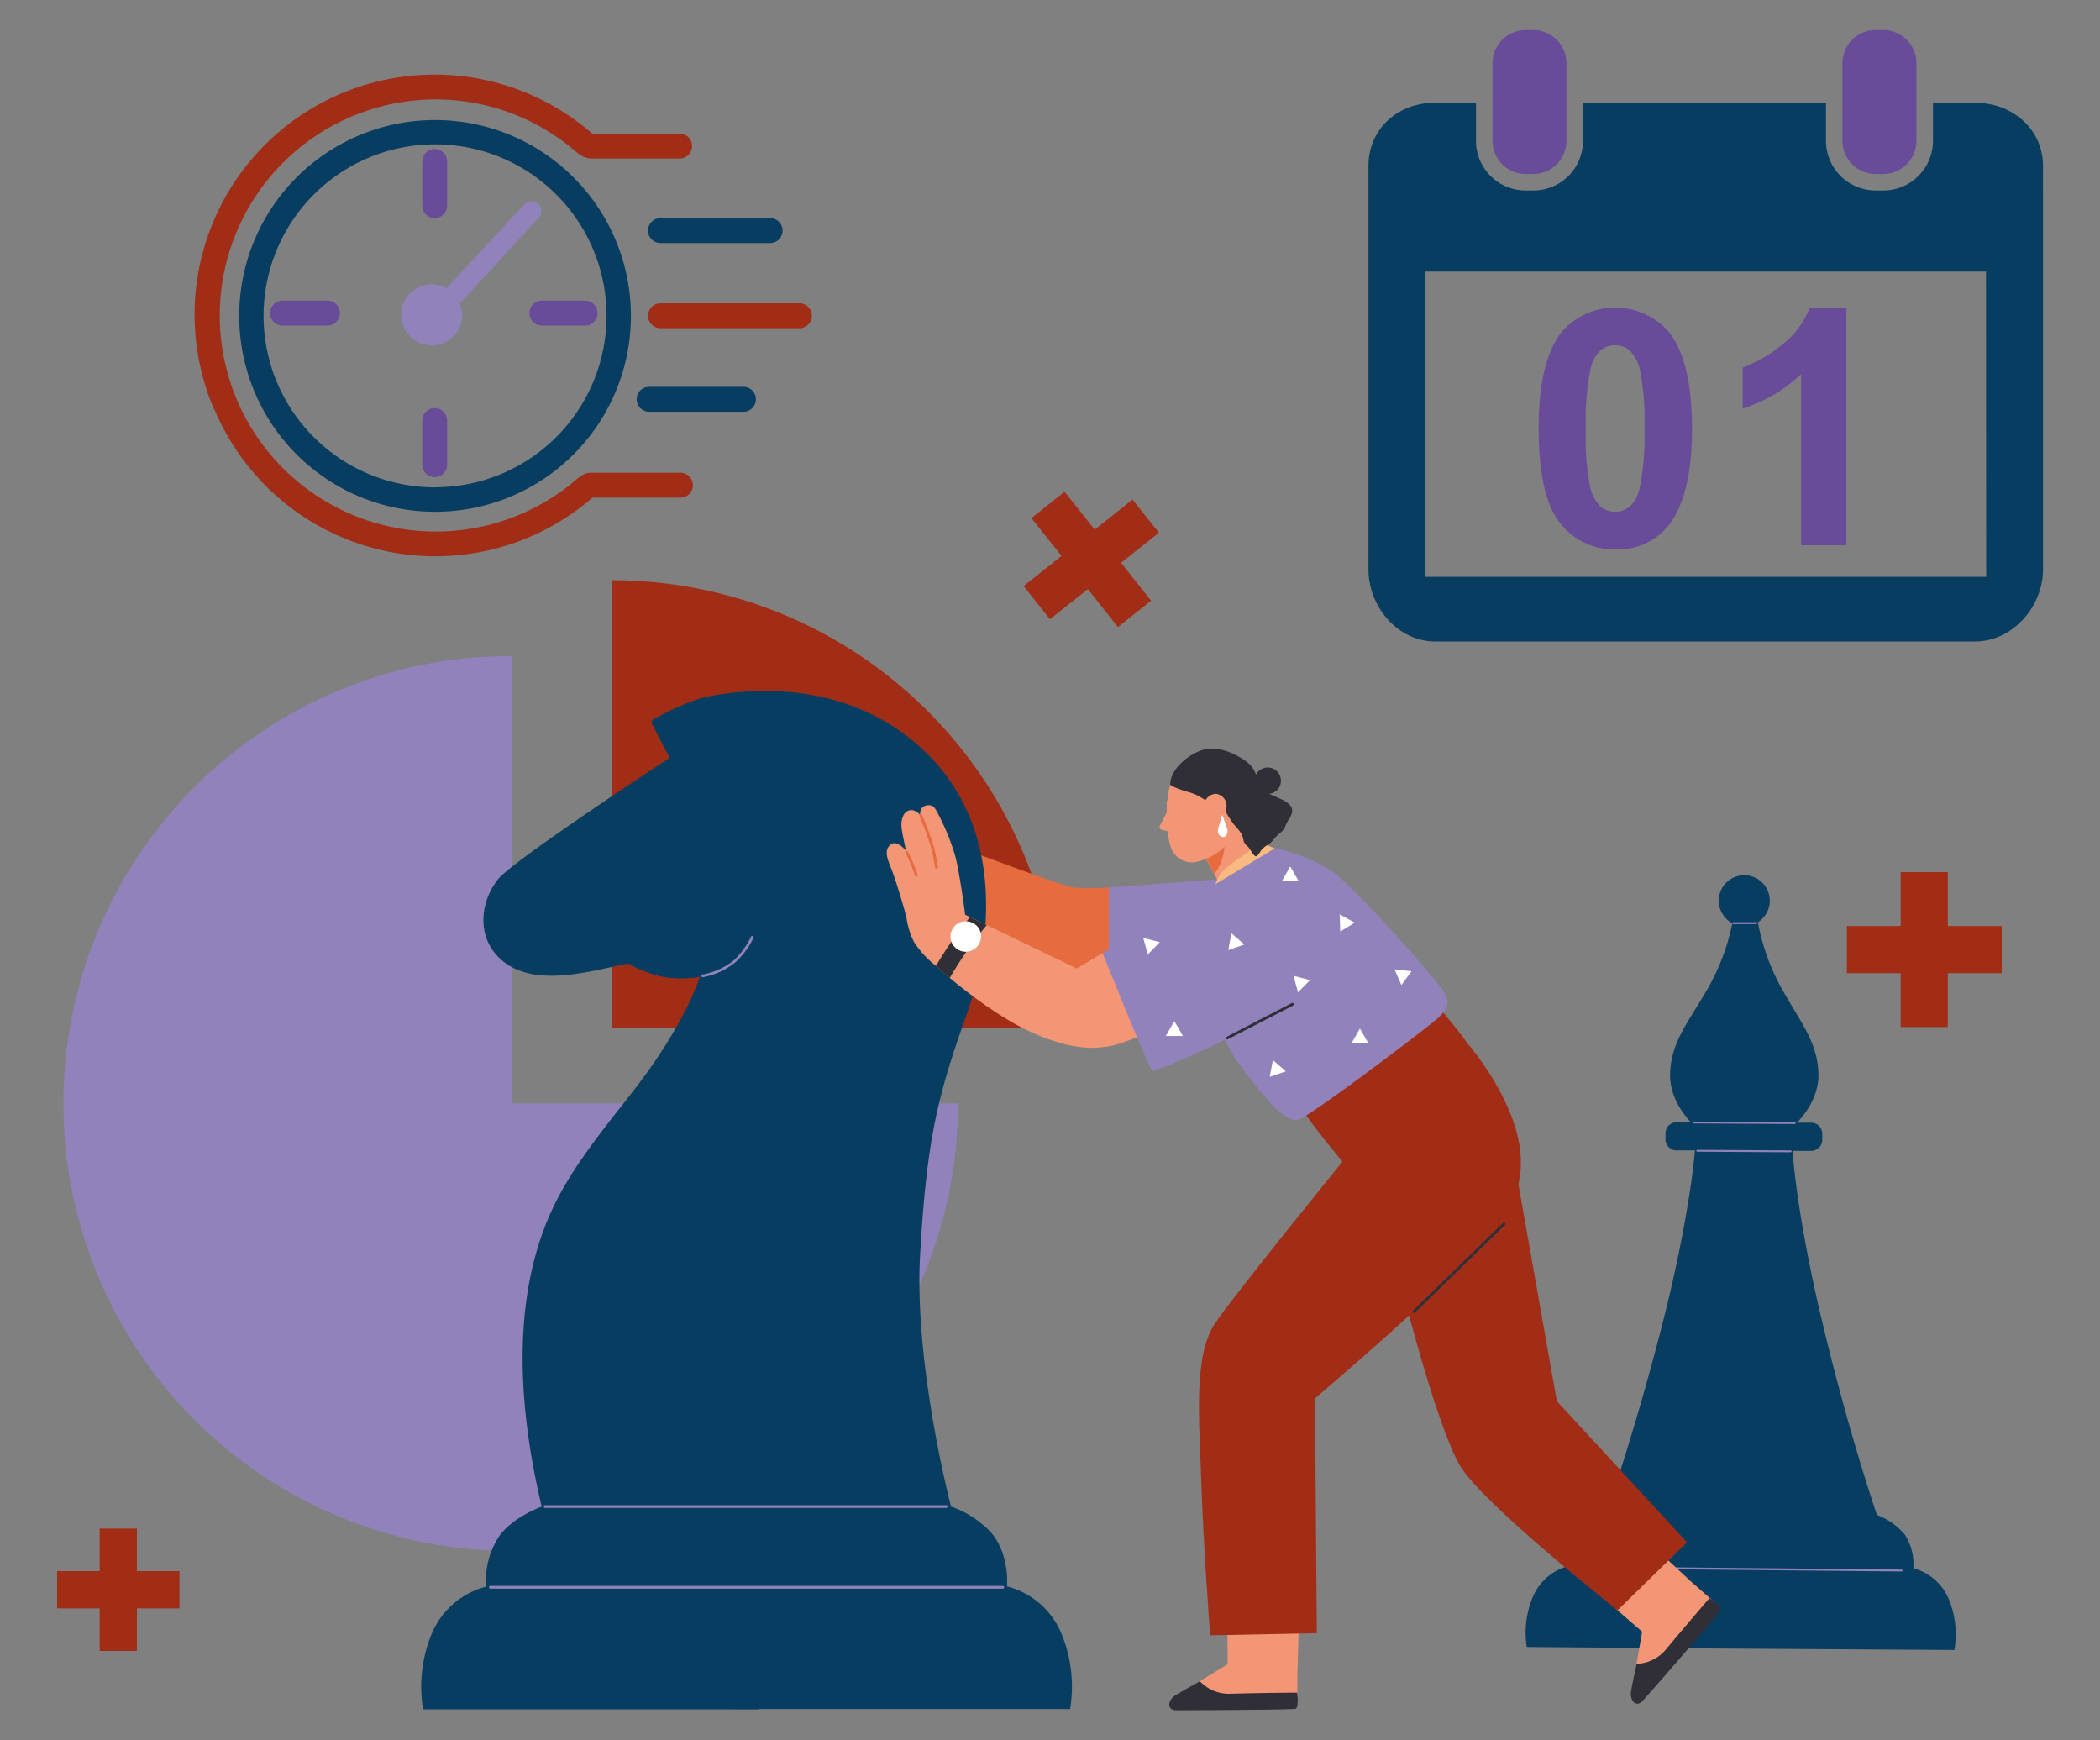
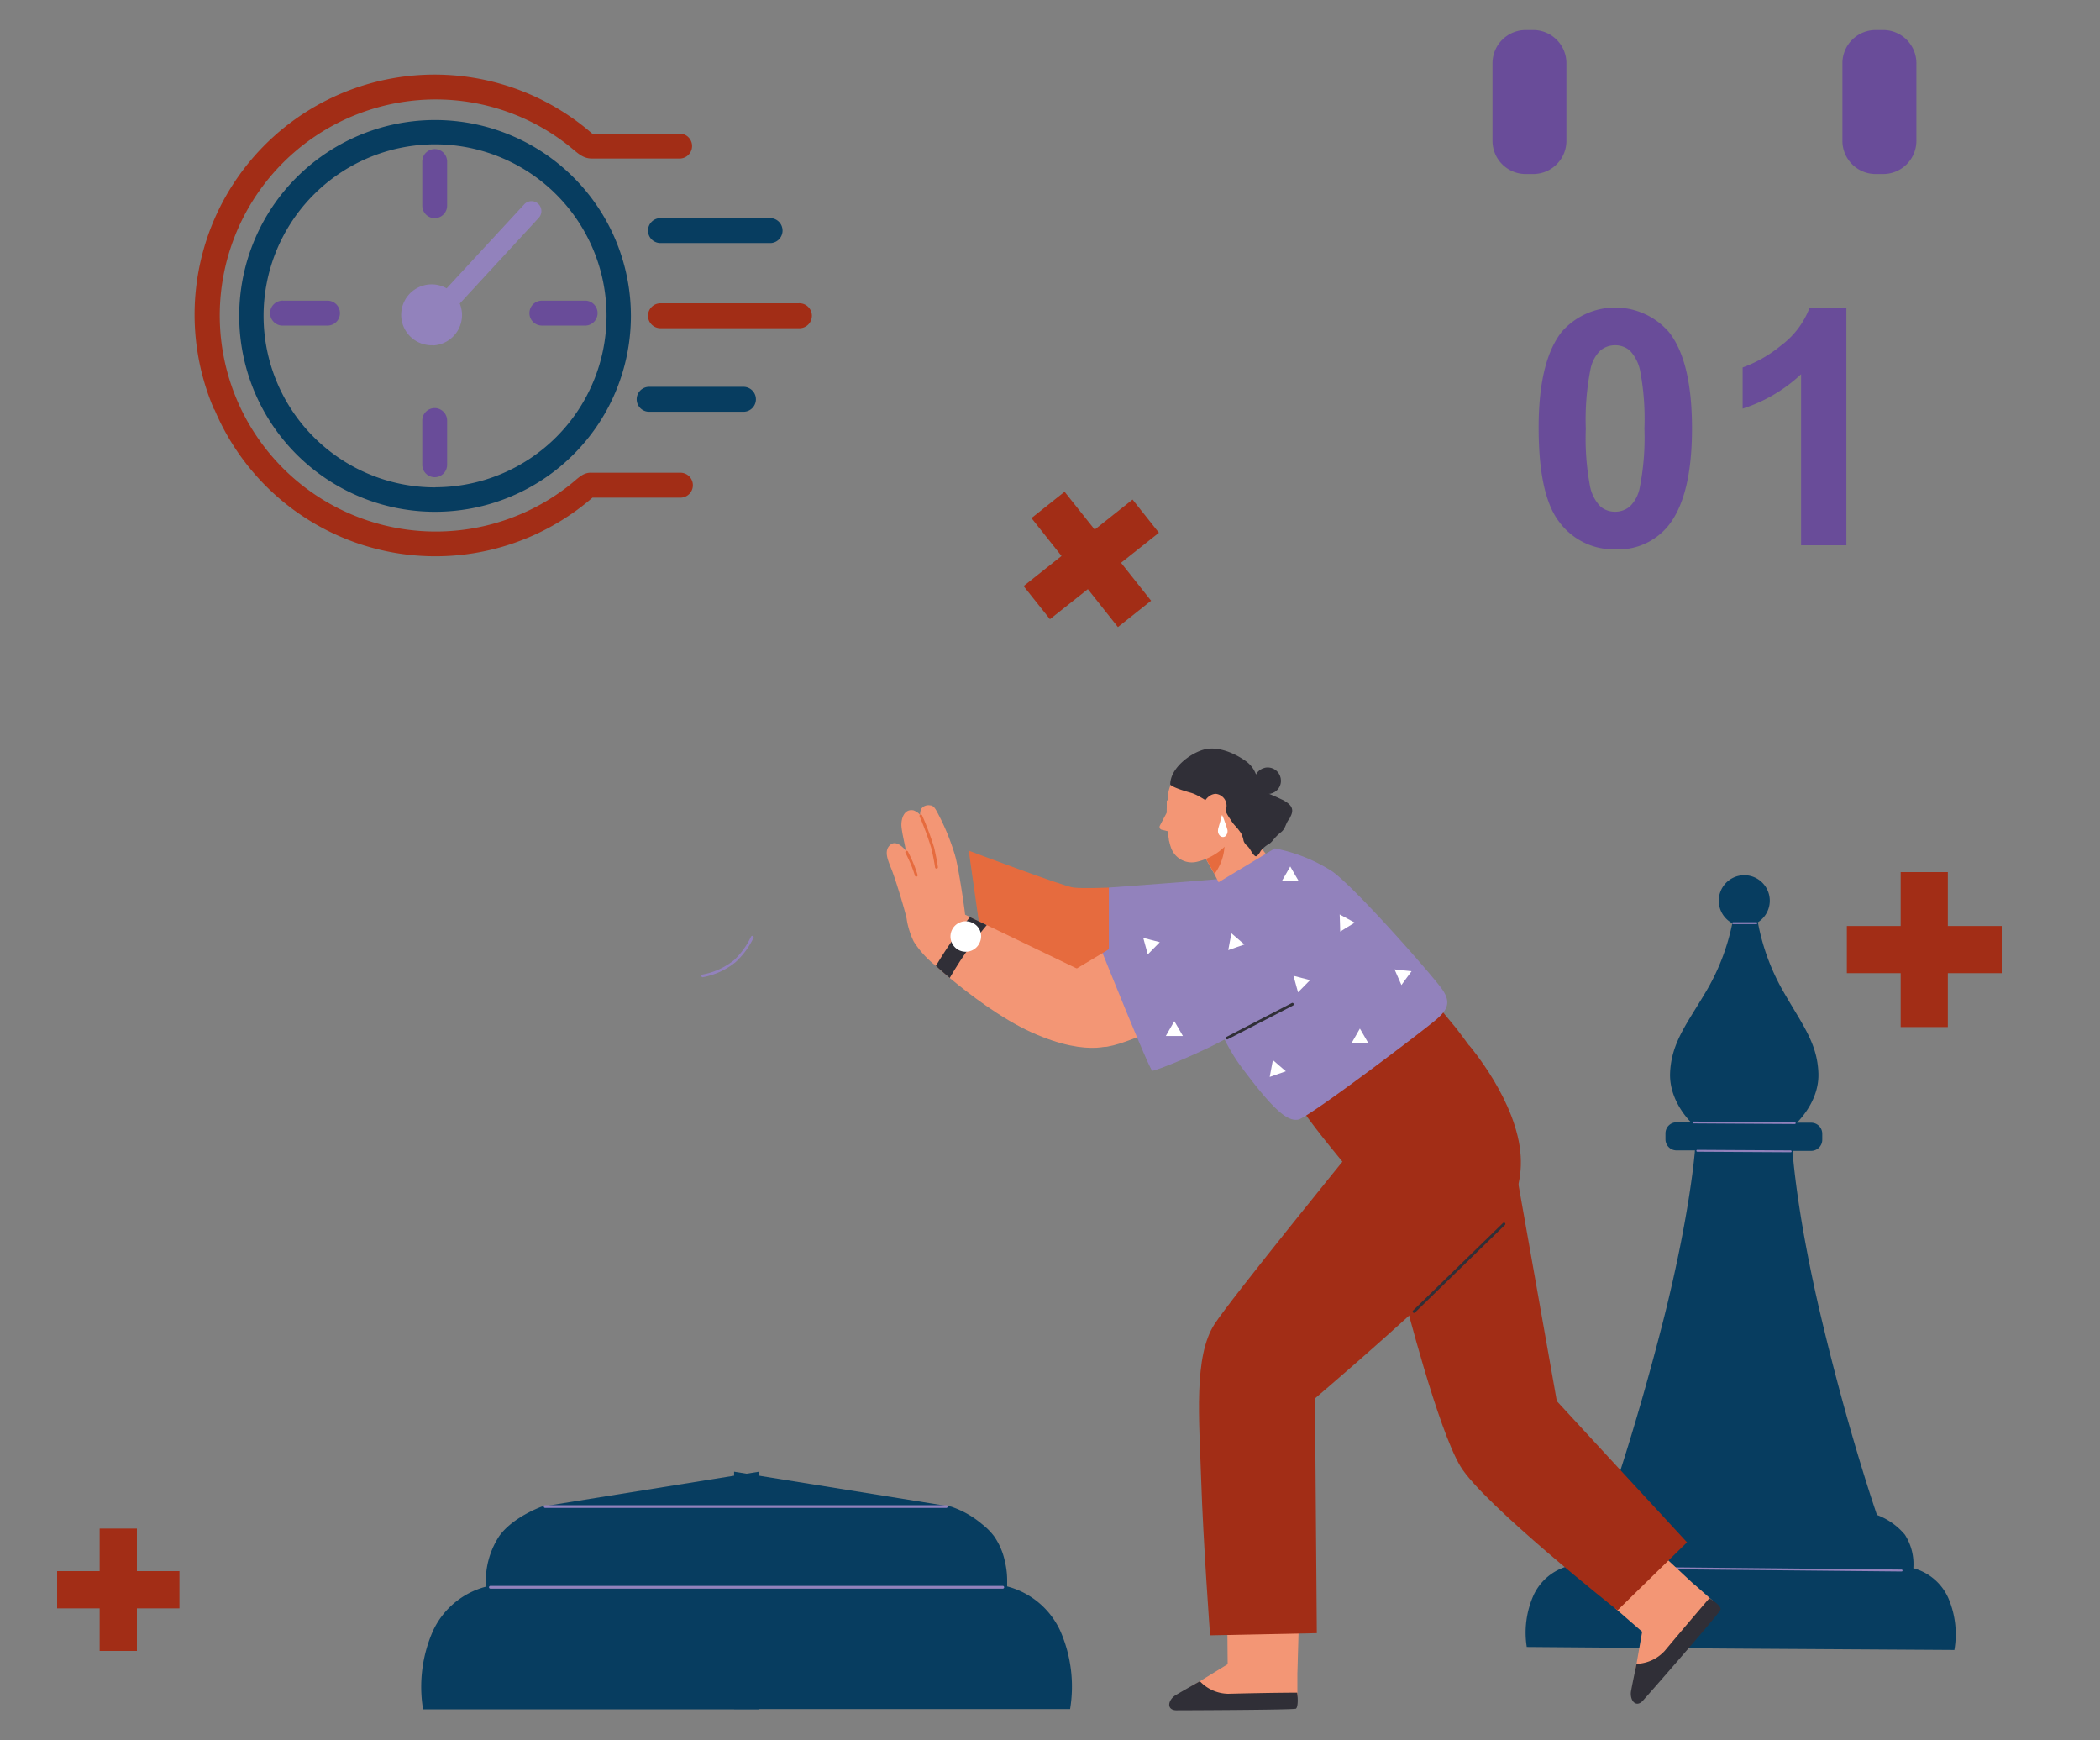
<svg xmlns="http://www.w3.org/2000/svg" id="katman_1" data-name="katman 1" viewBox="0 0 350 290">
  <rect x="0" y="0" width="350" height="290" fill="#808080" stroke="none" />
  <defs>
    <style>.cls-1{fill:#fff;}.cls-2{fill:#073d60;}.cls-3{fill:#a22d16;}.cls-4{fill:#694c99;}.cls-5{fill:#9282bc;}.cls-6{fill:#f39675;}.cls-7{fill:#302f37;}.cls-8{fill:#e66b3e;}.cls-9{fill:#f9ba81;}</style>
  </defs>
  <path class="cls-1" d="M45.81,38.28,61.4,47.05" />
  <line class="cls-1" x1="82.8" y1="47.05" x2="75.7" y2="50.9" />
  <path class="cls-2" d="M108,38.43A2.08,2.08,0,0,0,110,40.5h18.49a2.08,2.08,0,0,0,0-4.15H110A2.08,2.08,0,0,0,108,38.43Z" />
  <path class="cls-3" d="M35.74,68.22a39.95,39.95,0,0,0,63,14.71h14.66a2.08,2.08,0,0,0,0-4.16H98.61c-1.43-.06-2.17.85-3.47,1.89l-.26.21a36,36,0,1,1-22.3-64.3,35.68,35.68,0,0,1,22.3,7.79l.14.12c1.24,1,2.11,1.93,3.59,1.93h14.8a2.08,2.08,0,0,0,0-4.15H98.7a40,40,0,0,0-63,46Z" />
  <path class="cls-3" d="M108,52.61A2.08,2.08,0,0,0,110,54.69h23.09a2.08,2.08,0,1,0,0-4.15H110A2.08,2.08,0,0,0,108,52.61Z" />
  <path class="cls-2" d="M124.05,64.46h-16a2.08,2.08,0,0,0,0,4.15h16a2.08,2.08,0,0,0,0-4.15Z" />
  <path class="cls-4" d="M72.45,36.35a2.08,2.08,0,0,0,2.07-2.08V26.91a2.07,2.07,0,1,0-4.14,0v7.36A2.07,2.07,0,0,0,72.45,36.35Z" />
  <path class="cls-2" d="M72.58,20a32.64,32.64,0,1,0,32.57,32.63A32.64,32.64,0,0,0,72.58,20Zm0,61.21a28.58,28.58,0,1,1,28.51-28.58A28.58,28.58,0,0,1,72.58,81.19Z" />
  <path class="cls-4" d="M88.24,52.18a2.07,2.07,0,0,0,2.07,2.07h7.35a2.08,2.08,0,0,0,0-4.15H90.31A2.07,2.07,0,0,0,88.24,52.18Z" />
  <path class="cls-5" d="M72.14,57.56A5.07,5.07,0,0,0,77,52.29a5.33,5.33,0,0,0-.37-1.71L89.79,36.3a1.65,1.65,0,1,0-2.42-2.25l-12.93,14a5,5,0,0,0-2.7-.66,5.07,5.07,0,0,0,.4,10.14Z" />
  <path class="cls-4" d="M72.45,68a2.07,2.07,0,0,0-2.07,2.08v7.37a2.07,2.07,0,1,0,4.14,0V70.08A2.08,2.08,0,0,0,72.45,68Z" />
  <path class="cls-4" d="M56.66,52.18a2.08,2.08,0,0,0-2.07-2.08H47.24a2.08,2.08,0,1,0,0,4.15h7.35A2.07,2.07,0,0,0,56.66,52.18Z" />
  <path class="cls-4" d="M312.58,29h1.31a5.54,5.54,0,0,0,5.51-5.53V10.53A5.54,5.54,0,0,0,313.89,5h-1.31a5.54,5.54,0,0,0-5.51,5.53V23.46A5.54,5.54,0,0,0,312.58,29Z" />
  <path class="cls-4" d="M254.26,29h1.3a5.54,5.54,0,0,0,5.51-5.53V10.53A5.54,5.54,0,0,0,255.56,5h-1.3a5.54,5.54,0,0,0-5.51,5.53V23.46A5.54,5.54,0,0,0,254.26,29Z" />
  <path class="cls-4" d="M300.18,90.86h7.55V51.25h-6.12a14,14,0,0,1-4.76,6.31,21.57,21.57,0,0,1-6.41,3.67v6.86a25.74,25.74,0,0,0,9.74-5.73Z" />
  <path class="cls-4" d="M269.19,91.54a10.73,10.73,0,0,0,8.91-4Q282,82.6,282,71.4t-3.84-16.06a11.85,11.85,0,0,0-17.86-.06q-3.87,4.9-3.86,16,0,11.37,3.51,15.79A11.27,11.27,0,0,0,269.19,91.54Zm-4.11-30a5.92,5.92,0,0,1,1.66-3.14,3.79,3.79,0,0,1,2.45-.87,3.73,3.73,0,0,1,2.43.87,6.85,6.85,0,0,1,1.75,3.47,42.81,42.81,0,0,1,.7,9.54,42.84,42.84,0,0,1-.78,9.85,5.88,5.88,0,0,1-1.66,3.14,3.78,3.78,0,0,1-2.44.87,3.69,3.69,0,0,1-2.43-.86A6.61,6.61,0,0,1,265,81a42.85,42.85,0,0,1-.7-9.55A43.22,43.22,0,0,1,265.08,61.53Z" />
-   <path class="cls-2" d="M329.16,17.12h-7v6.34a8.28,8.28,0,0,1-8.26,8.28h-1.31a8.28,8.28,0,0,1-8.26-8.28V17.12h-40.5v6.34a8.27,8.27,0,0,1-8.26,8.28h-1.3A8.27,8.27,0,0,1,246,23.46V17.12h-6.82c-6.2,0-11.1,4.33-11.1,10.54V94.89c0,6.21,4.9,12,11.1,12h90c6.2,0,11.32-5.78,11.32-12V27.66C340.48,21.45,335.36,17.12,329.16,17.12Zm1.87,79h-93.5V45.25H331Z" />
-   <path class="cls-3" d="M102.06,96.68v74.55h74.38A74.49,74.49,0,0,0,102.06,96.68Z" />
-   <path class="cls-5" d="M85.29,109.32a74.55,74.55,0,1,0,74.38,74.54H85.29Z" />
  <path class="cls-2" d="M288.63,274.71h0l37.1.23a15.28,15.28,0,0,0-1-8.63,8.92,8.92,0,0,0-5.84-5,9.07,9.07,0,0,0-1.4-5.57,11.15,11.15,0,0,0-4.67-3.3h0c0-.09-4.62-13.2-9.31-33-4.14-17.46-4.75-27.67-4.75-27.67h0l3.09,0a1.85,1.85,0,0,0,1.86-1.83v-1a1.84,1.84,0,0,0-1.83-1.86h-2.39c1.25-1.28,3.7-4.31,3.58-8.22-.17-5.23-2.9-8.39-6.15-14.18a36.58,36.58,0,0,1-3.94-11,4.25,4.25,0,1,0-4.26.16,36.57,36.57,0,0,1-4.05,10.81c-3.32,5.74-6.09,8.87-6.32,14.1-.17,3.9,2.25,7,3.48,8.26h-2.39a1.84,1.84,0,0,0-1.86,1.83v1a1.84,1.84,0,0,0,1.83,1.85l3.08,0s-.74,10.2-5.09,27.61c-5,19.77-9.72,32.84-9.72,32.84a11.19,11.19,0,0,0-4.73,3.24,9,9,0,0,0-1.46,5.55,8.89,8.89,0,0,0-5.9,4.89,15.33,15.33,0,0,0-1.13,8.62Z" />
  <path class="cls-5" d="M292.87,153.87a.15.15,0,0,1-.14.11l-3.87,0a.16.16,0,0,1-.16-.15.16.16,0,0,1,.16-.16l3.87,0a.15.15,0,0,1,.15.15A.07.07,0,0,1,292.87,153.87Z" />
  <path class="cls-5" d="M282.12,187a.16.16,0,0,1,.15-.11l16.86.1a.16.16,0,0,1,.15.16.14.14,0,0,1-.16.15l-16.85-.1a.16.16,0,0,1-.16-.16A.08.08,0,0,1,282.12,187Z" />
  <path class="cls-5" d="M282.74,191.71a.14.14,0,0,1,.15-.11l15.55.09a.16.16,0,0,1,.16.16.14.14,0,0,1-.16.15l-15.55-.09a.16.16,0,0,1-.16-.16A.06.06,0,0,1,282.74,191.71Z" />
  <path class="cls-5" d="M264.18,261.14a.15.15,0,0,1,.15-.11l52.61.51a.17.17,0,0,1,.15.16.16.16,0,0,1-.16.16l-52.6-.52a.16.16,0,0,1-.16-.16A.08.08,0,0,1,264.18,261.14Z" />
  <path class="cls-6" d="M216.23,278.62v4.11s-6.64,1.07-7.14,1.18-10.75-2.76-10.75-2.76l6.72-4.12Z" />
  <polygon class="cls-6" points="204.56 271.32 204.63 280 211.87 280.82 216.24 278.62 216.51 269.04 204.56 271.32" />
  <path class="cls-7" d="M204.68,282.24a6.63,6.63,0,0,1-4.7-2.09s-3.93,2.22-4.21,2.43c-1.18.89-1.29,2.34.22,2.41.73,0,19.69-.06,20-.27s.38-1.44.2-2.67C212.33,282.07,208.58,282.14,204.68,282.24Z" />
  <path class="cls-6" d="M282.37,264l3.08,2.72s-3.6,5.69-3.84,6.14-9.18,6.24-9.18,6.24l1.36-7.77Z" />
  <polygon class="cls-6" points="269.17 267.97 275.72 273.66 281.12 268.77 282.37 264.04 275.36 257.5 269.17 267.97" />
  <path class="cls-7" d="M277.44,275.1a6.65,6.65,0,0,1-4.68,2.15s-.93,4.41-.95,4.76c-.11,1.48.9,2.52,1.95,1.43.51-.52,13-14.81,13-15.22.09-.56-.83-1.23-1.86-1.91C282.37,269.25,279.94,272.11,277.44,275.1Z" />
  <path class="cls-3" d="M217,184.9s1.89,2.74,5,6.54c2.8,3.45,5.24,6.39,5.24,6.39l23.49-14.45a102.3,102.3,0,0,0-8.13-12.16L238.28,166Z" />
  <path class="cls-8" d="M184.81,147.9s-4.22.18-5.88,0-17.47-6.15-17.47-6.15l1.9,13.39s10,9.32,11.58,9.68,12,.44,12.6,0,3.88-6.82,3.88-6.94S184.81,147.9,184.81,147.9Z" />
  <path class="cls-5" d="M204.18,146.36c-.22.13-19.37,1.54-19.37,1.54v11.29L205.9,152Z" />
  <path class="cls-6" d="M193.47,167.12l-.39.89-1.83,4.12s-2.52,1.1-4.74,1.79c-1.35.41-2.59.68-3.07.44-1.25-.63-4.78-12.5-4.78-12.5l5.1-3.05h0l8.93,7.63h0Z" />
-   <path class="cls-2" d="M111.59,126.29S85.51,143.35,83,146.51c-3,3.81-3.51,9.41.1,13,5.3,5.31,14.86,2.41,21.21,1.12a1.55,1.55,0,0,1,.35-.07,21.51,21.51,0,0,0,5.82,2.21,18,18,0,0,0,6.16,0s-2.23,7.45-10.63,18.41c-5.38,7-11.29,13.8-14.73,22.06-6.16,14.79-4.64,32.49-1,47.79h68.22s-6.22-23.68-5.14-42.09,2.71-25.81,7.58-39.4,6.32-33.07-8.12-45.53-33-8.39-36-7.67a43.38,43.38,0,0,0-7.93,3.54.53.53,0,0,0-.22.72Z" />
  <path class="cls-2" d="M90.29,251.05s-4.86,1.73-7.11,4.95A13.66,13.66,0,0,0,81,264.39a13.48,13.48,0,0,0-8.87,7.44,23.11,23.11,0,0,0-1.62,13h56V245.23Z" />
  <path class="cls-2" d="M158.51,251.05a15.77,15.77,0,0,1,5.15,2.91,10.76,10.76,0,0,1,2,2,11.39,11.39,0,0,1,1.83,4.26,13.57,13.57,0,0,1,.37,3.35l0,.78h0a13.48,13.48,0,0,1,8.87,7.44,23.11,23.11,0,0,1,1.62,13h-56V245.23Z" />
  <path class="cls-5" d="M117.08,162.84a.23.23,0,0,1,0-.45,11.79,11.79,0,0,0,5.25-2.39,13.19,13.19,0,0,0,2.84-3.92.23.23,0,0,1,.3-.12.23.23,0,0,1,.12.3,13.39,13.39,0,0,1-3,4.07,12.1,12.1,0,0,1-5.48,2.51Z" />
  <path class="cls-5" d="M157.67,251.26H90.85a.22.22,0,0,1-.22-.22.22.22,0,0,1,.22-.23h66.82a.23.23,0,1,1,0,.45Z" />
  <path class="cls-5" d="M167.13,264.72H81.73a.23.23,0,1,1,0-.46h85.4a.23.23,0,0,1,0,.46Z" />
  <polygon class="cls-6" points="211.62 143.17 203.82 148.4 202.38 145.62 200.75 142.73 205.21 137.09 206.1 135.77 211.62 143.17" />
-   <path class="cls-9" d="M212.46,141.37a11.84,11.84,0,0,0-2.32-.8c-.23.11-5.44,3.46-6.62,4.9a6.7,6.7,0,0,0-1.25,3.5l7.83-1.56Z" />
  <path class="cls-8" d="M204,141.83a8.54,8.54,0,0,1-1.58,3.79l-1.63-2.89,3.3-6.4A23.75,23.75,0,0,1,204,141.83Z" />
  <path class="cls-6" d="M208.1,133.4a6.64,6.64,0,0,1-.62,2.81v0a4.32,4.32,0,0,1-.36.67.43.43,0,0,1,0,.07l0,.05a6.79,6.79,0,1,1,1.06-3.63Z" />
  <path class="cls-6" d="M207,133.75a33.24,33.24,0,0,1-.72,4.22,9.85,9.85,0,0,1-6.83,5.64,3.67,3.67,0,0,1-4.34-2.53,6.57,6.57,0,0,1-.21-.76l-.09-.33,0-.14-.06-.35a29.45,29.45,0,0,1-.29-5c0-.25,0-.47,0-.65s0-.35,0-.41v-.05l5-.66Z" />
  <path class="cls-6" d="M194.71,134.93l-1.39,2.63a.49.49,0,0,0,.32.71l2.26.56Z" />
  <path class="cls-7" d="M210,132.11c-.31-2.15-.58-4-2.36-5.28s-4.45-2.45-6.7-2c-2.47.54-5.9,3.16-5.9,5.87,0,.07.34.54,3.43,1.4,1.84.52,3.67,2.44,5.54,2.48a9.18,9.18,0,0,0,1.16,2.1,4.72,4.72,0,0,0,1.58,1.65c1.27.58,1.86-.5,2.05-1.59a10.63,10.63,0,0,0,1.05-1.89A5,5,0,0,0,210,132.11Z" />
  <path class="cls-6" d="M200.51,134l2.55,3.12a4.13,4.13,0,0,0,1.34-2.52,2,2,0,0,0-1.76-2.32C201.18,132.32,200.51,134,200.51,134Z" />
  <path class="cls-7" d="M214.67,136.75a3.18,3.18,0,0,1,.27-.37c.06-.13.12-.27.2-.43.65-1.33-.2-2-1.23-2.6-.58-.27-1.16-.55-1.75-.8-1.41-.6-2.84-1.14-4.29-1.64a.24.24,0,0,0-.28.11l-2.3,4.38a.25.25,0,0,0-.35.33,14,14,0,0,0,1.28,2.26c.21.3.46.59.65.9a4.71,4.71,0,0,1,.4,1.24,1.93,1.93,0,0,0,.65.87c.51.49.69,1.19,1.23,1.62a.27.27,0,0,0,.35,0,2.92,2.92,0,0,0,.61-.82,5,5,0,0,1,1.49-1.23,3.18,3.18,0,0,0,.58-.58,8.43,8.43,0,0,1,1.41-1.39C214.2,138.07,214.24,137.43,214.67,136.75Z" />
  <circle class="cls-7" cx="211.29" cy="130.11" r="2.21" transform="translate(10.5 275.9) rotate(-67.61)" />
  <path class="cls-5" d="M196.13,151.21l16.33-9.84a27.21,27.21,0,0,1,9.61,3.85c4,2.87,16.8,17.47,18.32,19.67s.76,3.42-.91,4.91-21.36,16.45-23.11,16.76-3.94-1.3-9.65-9S196.13,151.21,196.13,151.21Z" />
  <path class="cls-5" d="M196.13,151.21l-12.37,7.6s7.83,19.54,8.29,19.61,9-3.27,13.81-6.23S215,163,215,163Z" />
  <path class="cls-6" d="M186.07,173.78s-4.17,2.74-14.15-1.76c-5.1-2.3-10.51-6.47-13.63-9.06-1.09-.91-1.89-1.63-2.31-2l-.31-.28,5.11-8.3.89.43,2.79,1.34,17.65,8.51s2.3,3,2.13,3.37S186.07,173.78,186.07,173.78Z" />
  <path class="cls-6" d="M160.76,151.63s-1-7.44-1.71-9.5a38.68,38.68,0,0,0-2.92-6.93c-.26-.47-.57-1-1.14-1a1.47,1.47,0,0,0-1.46.6,2.38,2.38,0,0,0-.17,1.12c0-.34-.9-.86-1.17-.9-1.6-.26-2.06,1.61-1.94,2.77s.48,2.57.71,3.84c0,0,0,.08,0,.1s-1.42-1.87-2.51-1c-1.25,1-.45,2.62.19,4.26s2.11,6.43,2.46,8.05a13.09,13.09,0,0,0,1.2,3.87,16.4,16.4,0,0,0,3.35,3.77l5.79-3.1Z" />
  <path class="cls-8" d="M152.71,146.08a.22.22,0,0,1-.22-.16,19.74,19.74,0,0,0-.68-1.89c-.39-.92-.89-1.91-.9-1.92a.23.23,0,1,1,.41-.21s.52,1,.91,1.95a20.19,20.19,0,0,1,.7,1.94.23.23,0,0,1-.16.28Z" />
  <path class="cls-8" d="M156.07,144.74a.22.22,0,0,1-.22-.19s-.23-1.55-.63-3.21a51.33,51.33,0,0,0-1.95-5.29.22.22,0,0,1,.12-.3.23.23,0,0,1,.3.12,49.81,49.81,0,0,1,2,5.37c.39,1.67.63,3.22.63,3.24a.23.23,0,0,1-.19.26Z" />
  <path class="cls-7" d="M164.46,154.15a62.46,62.46,0,0,0-6.17,8.81c-1.09-.91-1.89-1.63-2.31-2a67.2,67.2,0,0,1,5.69-8.15Z" />
  <path class="cls-3" d="M234.1,216.33s5.49,21.67,9.3,28,26.19,24,26.19,24L281.17,257l-21.7-23.53-7.28-41.1-18.77,13.76Z" />
  <path class="cls-1" d="M163.31,157a2.54,2.54,0,1,1-1.24-3.23A2.45,2.45,0,0,1,163.31,157Z" />
  <path class="cls-3" d="M225.28,191.67s-20.15,24.77-22.88,29c-3.46,5.4-2.54,15.6-2.2,26s1.48,25.83,1.48,25.83l17.79-.36-.31-39.12s14.72-12.51,22.05-19.81,12.71-12.07,12.24-20.52c-.52-9.12-8.57-18.47-8.57-18.47l-11.74,13.45Z" />
  <path class="cls-7" d="M204.53,173.2a.23.23,0,0,1-.2-.13.21.21,0,0,1,.1-.3l10.87-5.63a.22.22,0,0,1,.3.1.23.23,0,0,1-.09.31l-10.87,5.62A.23.23,0,0,1,204.53,173.2Z" />
  <path class="cls-1" d="M203.68,135.81a4.61,4.61,0,0,0-.28,1c-.1.34-.2.68-.29,1a2,2,0,0,0-.11.81,1.11,1.11,0,0,0,.26.57.79.79,0,0,0,.37.25.65.65,0,0,0,.57-.08,1.14,1.14,0,0,0,.3-1.31,10.71,10.71,0,0,0-.38-1.13A7,7,0,0,0,203.68,135.81Z" />
  <path class="cls-7" d="M235.68,218.78a.28.28,0,0,1-.17-.07.24.24,0,0,1,0-.33l15-14.6a.23.23,0,0,1,.32.33l-15,14.6A.23.23,0,0,1,235.68,218.78Z" />
  <polygon class="cls-1" points="215.04 146.85 213.62 146.85 214.33 145.62 215.04 144.38 215.75 145.62 216.47 146.85 215.04 146.85" />
  <polygon class="cls-1" points="226.65 173.86 225.23 173.86 225.94 172.63 226.65 171.39 227.37 172.63 228.08 173.86 226.65 173.86" />
  <polygon class="cls-1" points="224.58 154.48 223.37 155.23 223.33 153.81 223.28 152.38 224.54 153.06 225.79 153.74 224.58 154.48" />
  <polygon class="cls-1" points="195.72 172.63 194.3 172.63 195.01 171.39 195.72 170.16 196.44 171.39 197.15 172.63 195.72 172.63" />
  <polygon class="cls-1" points="234.41 162.99 233.57 164.14 233 162.84 232.42 161.53 233.84 161.69 235.26 161.84 234.41 162.99" />
  <polygon class="cls-1" points="192.3 158.01 191.3 159.03 190.92 157.66 190.54 156.28 191.92 156.64 193.3 157 192.3 158.01" />
  <polygon class="cls-1" points="217.34 164.34 216.34 165.35 215.96 163.98 215.58 162.6 216.96 162.96 218.34 163.32 217.34 164.34" />
  <polygon class="cls-1" points="204.97 156.92 205.24 155.52 206.32 156.45 207.4 157.38 206.05 157.85 204.71 158.32 204.97 156.92" />
  <polygon class="cls-1" points="211.88 178.05 212.15 176.65 213.23 177.58 214.31 178.51 212.96 178.98 211.62 179.45 211.88 178.05" />
  <line class="cls-5" x1="158.51" y1="251.05" x2="90.29" y2="251.05" />
  <polygon class="cls-3" points="188.76 83.24 182.45 88.25 177.43 81.94 171.91 86.33 176.92 92.64 170.6 97.66 174.99 103.18 181.31 98.17 186.32 104.49 191.85 100.1 186.84 93.78 193.15 88.77 188.76 83.24" />
  <polygon class="cls-3" points="29.91 261.8 22.82 261.8 22.82 254.71 16.61 254.71 16.61 261.8 9.52 261.8 9.52 268.01 16.61 268.01 16.61 275.1 22.82 275.1 22.82 268.01 29.91 268.01 29.91 261.8" />
  <polygon class="cls-3" points="333.62 154.3 324.64 154.3 324.64 145.32 316.78 145.32 316.78 154.3 307.81 154.3 307.81 162.16 316.78 162.16 316.78 171.14 324.64 171.14 324.64 162.16 333.62 162.16 333.62 154.3" />
</svg>